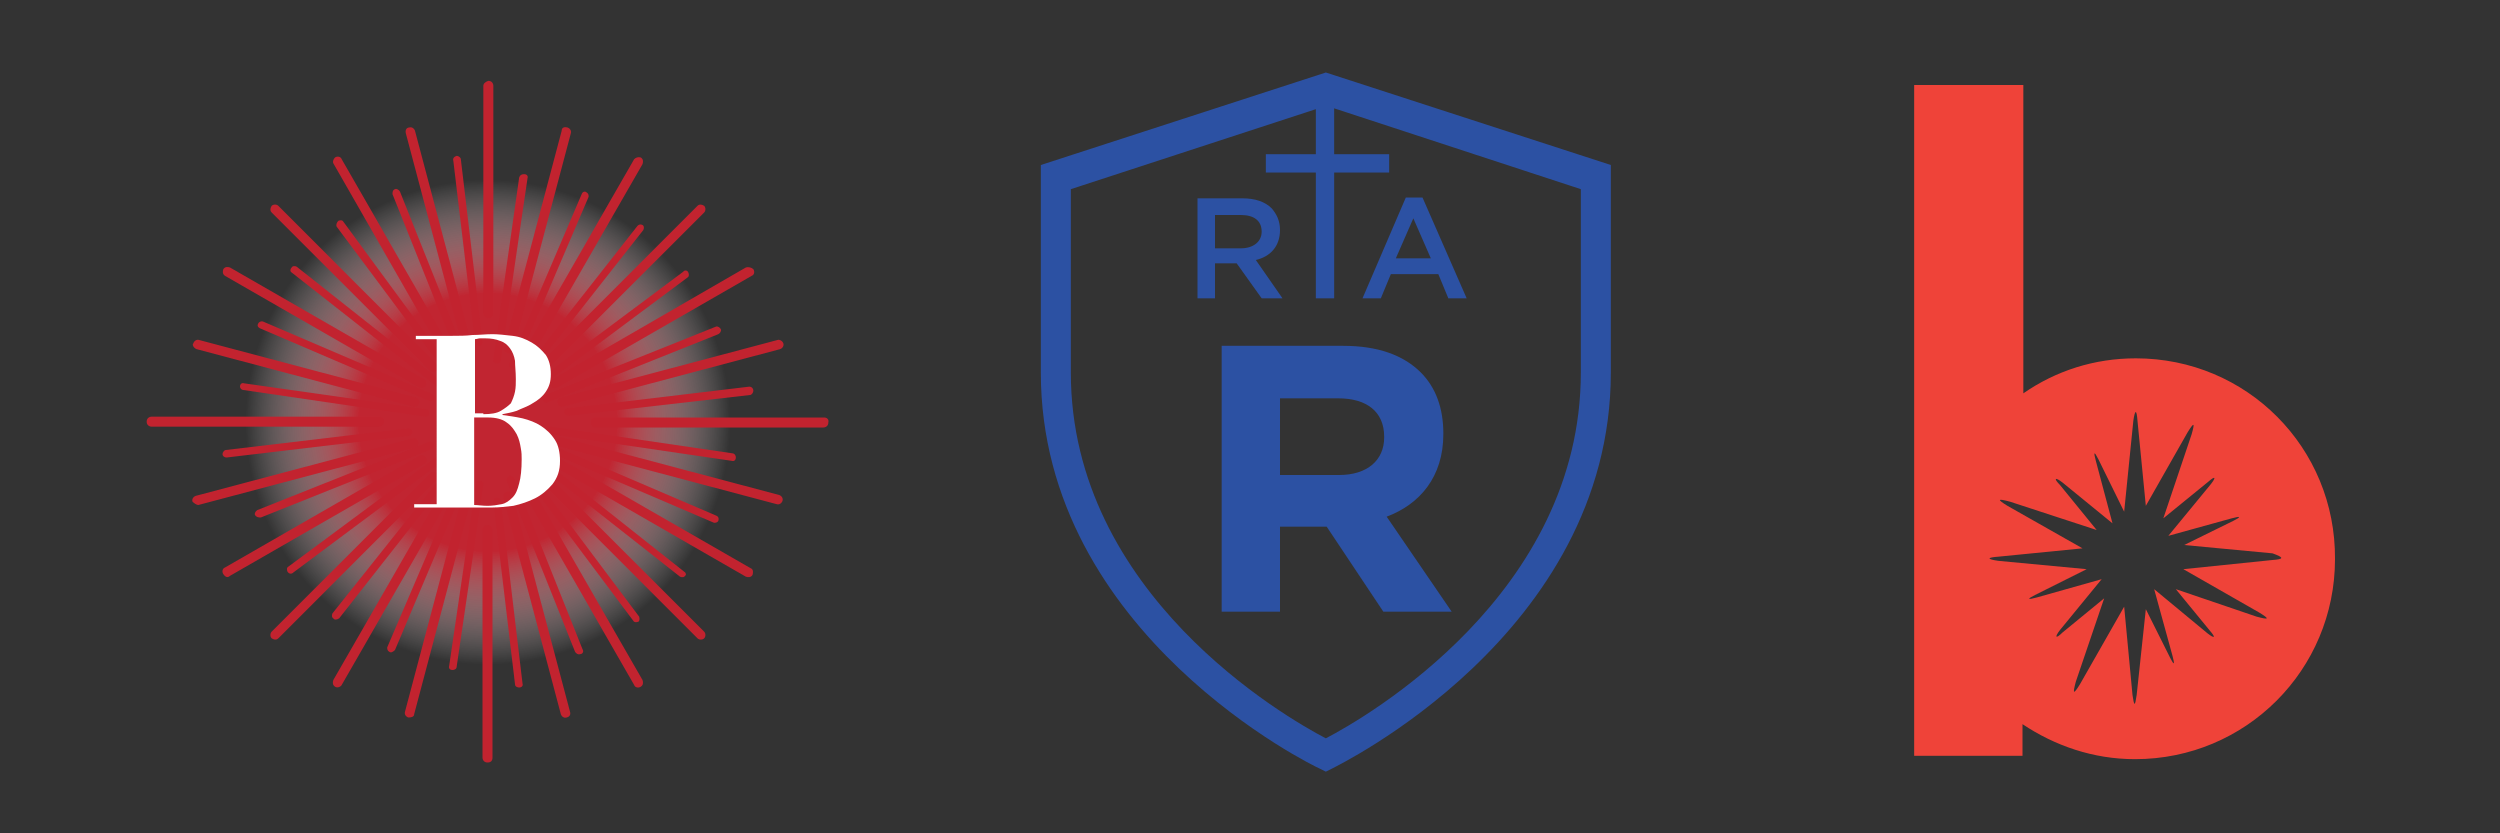
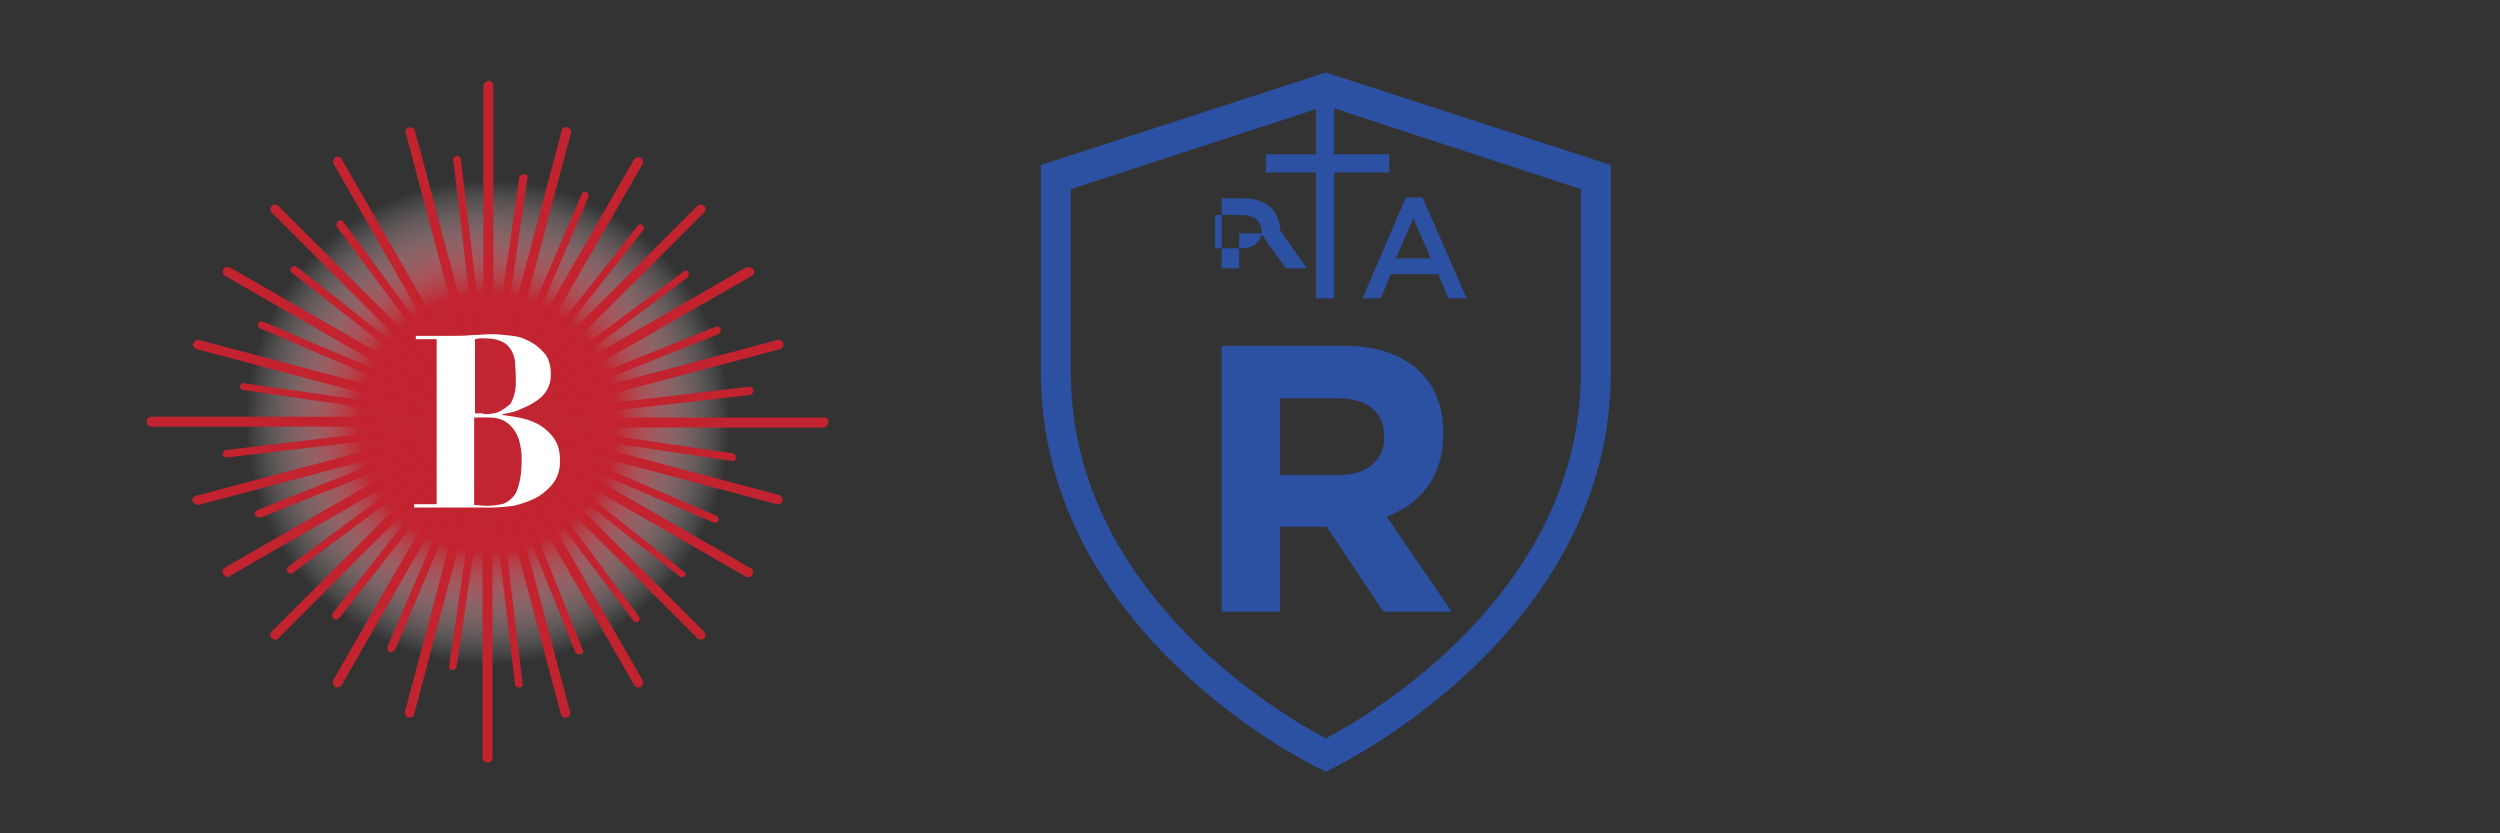
<svg xmlns="http://www.w3.org/2000/svg" version="1.1" id="Layer_1" x="0px" y="0px" viewBox="0 0 300 100" style="enable-background:new 0 0 300 100;" xml:space="preserve">
  <rect x="0" y="0" width="300" height="100" fill="#333333" stroke="none" />
  <style type="text/css">
	.st0{fill:#2C51A3;}
	.st1{fill:#EF4339;}
	.st2{fill:url(#SVGID_1_);}
	.st3{fill:#C2232F;}
	.st4{fill:#FFFFFF;}
</style>
  <g>
    <path class="st0" d="M159.1,8.7l-34.2,11.1v24.9c0,31.5,33.1,47.4,33.4,47.5l0.8,0.4l0.8-0.4c0.3-0.2,33.4-16,33.4-47.5V19.8   L159.1,8.7z M189.7,44.7c0,26.6-25.8,41.4-30.6,43.9c-4.8-2.5-30.6-17.3-30.6-43.9V22.7l29.4-9.6v5.4h-6v2.2h6v15.1h2.2V20.7h6.6   v-2.2h-6.6v-5.5l29.6,9.7V44.7z" />
-     <path class="st0" d="M143.7,23.8h5.4c1.5,0,2.7,0.4,3.5,1.2c0.6,0.7,1,1.5,1,2.6v0c0,2-1.2,3.2-2.9,3.6l3.2,4.6h-2.5l-3-4.2h0h-2.6   v4.2h-2.1V23.8z M148.9,29.8c1.5,0,2.5-0.8,2.5-2v0c0-1.3-0.9-2-2.5-2h-3.1v4H148.9z" />
+     <path class="st0" d="M143.7,23.8h5.4c1.5,0,2.7,0.4,3.5,1.2c0.6,0.7,1,1.5,1,2.6v0l3.2,4.6h-2.5l-3-4.2h0h-2.6   v4.2h-2.1V23.8z M148.9,29.8c1.5,0,2.5-0.8,2.5-2v0c0-1.3-0.9-2-2.5-2h-3.1v4H148.9z" />
    <path class="st0" d="M168.7,23.7h2l5.3,12.1h-2.2l-1.2-2.9h-5.7l-1.2,2.9h-2.2L168.7,23.7z M171.7,31l-2.1-4.8l-2.1,4.8H171.7z" />
    <g>
      <path class="st0" d="M146.6,41.5h14.6c4.1,0,7.2,1.1,9.3,3.2c1.8,1.8,2.7,4.3,2.7,7.3v0.1c0,5.1-2.8,8.4-6.8,9.9l7.8,11.4h-8.2    l-6.8-10.2H159h-5.4v10.2h-7V41.5z M160.7,57c3.4,0,5.4-1.8,5.4-4.5v-0.1c0-3-2.1-4.6-5.5-4.6h-7V57H160.7z" />
    </g>
  </g>
-   <path class="st1" d="M256.3,43c-5,0-9.6,1.5-13.5,4.2v-37h-13.1v80.5h13v-3.8c3.9,2.6,8.5,4.2,13.5,4.2c13.3,0,24-10.7,24-24  C280.3,53.7,269.6,43,256.3,43z M272.7,67.2L262,68.3l9.1,5.2c1.3,0.8,1.2,0.9-0.3,0.5l-9.7-3.3l4.1,5c0.7,0.8,0.6,1-0.3,0.3  l-6.4-5.3l2.2,8c0.3,1.1,0.2,1.2-0.3,0.2l-2.9-5.8l-1.1,10.3c-0.2,1.4-0.3,1.4-0.5,0l-1-10.6l-5.3,9.3c-0.8,1.3-0.9,1.2-0.5-0.3  l3.4-10l-5,4.1c-0.8,0.8-1,0.6-0.3-0.3l5-6.1l-7.8,2.2c-1.1,0.3-1.2,0.2-0.2-0.3l6.2-3.1l-10.6-1c-1.4-0.2-1.4-0.4,0-0.5l10.1-1  l-9-5.1c-1.3-0.8-1.2-0.9,0.3-0.5l10.4,3.4l-4.4-5.4c-0.8-0.8-0.6-1,0.3-0.3l6,4.9l-2-7.5c-0.3-1.1-0.2-1.2,0.3-0.2l3.1,6.3  l1.1-10.9c0.2-1.4,0.4-1.4,0.5,0l1,10.2l5-8.8c0.8-1.3,0.9-1.2,0.5,0.2l-3.4,10.1l5.4-4.4c0.8-0.7,1-0.6,0.3,0.3l-5.1,6.2l7.6-2.1  c1.1-0.3,1.2-0.2,0.2,0.3l-5.9,2.9l10.6,1C274.1,66.9,274.1,67.1,272.7,67.2z" />
  <g>
    <radialGradient id="SVGID_1_" cx="58.549" cy="18.671" r="29.078" gradientTransform="matrix(1 0 0 1 0 32)" gradientUnits="userSpaceOnUse">
      <stop offset="0.531" style="stop-color:#C12531" />
      <stop offset="1" style="stop-color:#FFFFFF;stop-opacity:0" />
    </radialGradient>
    <circle class="st2" cx="58.5" cy="50.7" r="29.1" />
    <g>
      <path class="st3" d="M58,10.3v27.3c0,0.3,0.3,0.6,0.6,0.6c0.3,0,0.6-0.2,0.6-0.6V10.3c0-0.3-0.2-0.6-0.6-0.6    C58.3,9.8,58,10,58,10.3" />
      <path class="st3" d="M48.7,16l6.9,26c0.1,0.3,0.4,0.5,0.7,0.4c0.3-0.1,0.5-0.4,0.4-0.7l-6.9-26c-0.1-0.3-0.4-0.5-0.7-0.4    C48.8,15.3,48.6,15.6,48.7,16" />
      <path class="st3" d="M40,19.6L53.4,43c0.1,0.3,0.5,0.4,0.8,0.2s0.4-0.5,0.2-0.8L41,19.1c-0.1-0.3-0.5-0.4-0.8-0.2    C40,19.1,39.9,19.4,40,19.6" />
      <path class="st3" d="M32.6,25.5l19,19c0.2,0.2,0.6,0.2,0.8,0c0.2-0.2,0.2-0.6,0-0.8l-19-19c-0.2-0.2-0.6-0.2-0.8,0    C32.4,25,32.4,25.3,32.6,25.5" />
      <path class="st3" d="M27,33.1l23.3,13.4c0.3,0.1,0.6,0.1,0.8-0.2c0.1-0.3,0.1-0.6-0.2-0.8L27.6,32.1c-0.3-0.1-0.6-0.1-0.8,0.2    C26.7,32.6,26.7,32.9,27,33.1" />
      <path class="st3" d="M23.6,41.9l26,6.9c0.3,0.1,0.6-0.1,0.7-0.4c0.1-0.3-0.1-0.6-0.4-0.7l-26-6.9c-0.3-0.1-0.6,0.1-0.7,0.4    C23,41.4,23.3,41.8,23.6,41.9" />
      <path class="st3" d="M18.2,51.2h27.3c0.3,0,0.6-0.3,0.6-0.6S45.9,50,45.6,50H18.2c-0.3,0-0.6,0.2-0.6,0.6    C17.6,51,17.9,51.2,18.2,51.2" />
      <path class="st3" d="M23.8,60.6l26-6.9c0.3-0.1,0.5-0.4,0.4-0.7c-0.1-0.3-0.4-0.5-0.7-0.4l-26,6.9c-0.3,0.1-0.5,0.4-0.4,0.7    C23.3,60.4,23.6,60.6,23.8,60.6" />
      <path class="st3" d="M27.6,69.1l23.3-13.4c0.3-0.1,0.4-0.5,0.2-0.8c-0.1-0.3-0.5-0.4-0.8-0.2L27,68.1c-0.3,0.1-0.4,0.5-0.2,0.8    C27,69.2,27.3,69.4,27.6,69.1" />
      <path class="st3" d="M33.4,76.6l19-19c0.2-0.2,0.2-0.6,0-0.8c-0.2-0.2-0.6-0.2-0.8,0l-19,19c-0.2,0.2-0.2,0.6,0,0.8    C32.9,76.8,33.2,76.8,33.4,76.6" />
      <path class="st3" d="M41,82.2l13.4-23.3c0.1-0.3,0.1-0.6-0.2-0.8c-0.3-0.1-0.6-0.1-0.8,0.2L40,81.6c-0.1,0.3-0.1,0.6,0.2,0.8    C40.5,82.6,40.9,82.4,41,82.2" />
      <path class="st3" d="M49.7,85.7l6.9-26c0.1-0.3-0.1-0.6-0.4-0.7c-0.3-0.1-0.6,0.1-0.7,0.4l-6.9,26c-0.1,0.3,0.1,0.6,0.4,0.7    C49.4,86.1,49.7,86,49.7,85.7" />
      <path class="st3" d="M59.1,90.9V63.6c0-0.3-0.2-0.6-0.6-0.6c-0.3,0-0.6,0.2-0.6,0.6v27.3c0,0.3,0.2,0.6,0.6,0.6    C58.9,91.5,59.1,91.3,59.1,90.9" />
      <path class="st3" d="M68.4,85.4l-6.9-26c-0.1-0.3-0.4-0.5-0.7-0.4c-0.3,0.1-0.5,0.4-0.4,0.7l6.9,26c0.1,0.3,0.4,0.5,0.7,0.4    C68.4,86,68.5,85.7,68.4,85.4" />
      <path class="st3" d="M77.1,81.6L63.7,58.3c-0.1-0.3-0.5-0.4-0.8-0.2s-0.4,0.5-0.2,0.8l13.4,23.3c0.1,0.3,0.5,0.4,0.8,0.2    C77.2,82.2,77.2,81.9,77.1,81.6" />
      <path class="st3" d="M84.5,75.8l-19-19c-0.2-0.2-0.6-0.2-0.8,0s-0.2,0.6,0,0.8l19,19c0.2,0.2,0.6,0.2,0.8,0    C84.7,76.4,84.7,76,84.5,75.8" />
      <path class="st3" d="M90.1,68.2L66.8,54.8c-0.3-0.1-0.6-0.1-0.8,0.2c-0.1,0.3-0.1,0.6,0.2,0.8l23.3,13.4c0.3,0.1,0.6,0.1,0.8-0.2    C90.4,68.7,90.4,68.3,90.1,68.2" />
      <path class="st3" d="M93.5,59.4l-26-6.9c-0.3-0.1-0.6,0.1-0.7,0.4c-0.1,0.3,0.1,0.6,0.4,0.7l26,6.9c0.3,0.1,0.6-0.1,0.7-0.4    C94,59.8,93.8,59.5,93.5,59.4" />
      <path class="st3" d="M98.9,50.1H71.5c-0.3,0-0.6,0.2-0.6,0.6c0,0.3,0.2,0.6,0.6,0.6h27.3c0.3,0,0.6-0.2,0.6-0.6    C99.5,50.3,99.2,50.1,98.9,50.1" />
      <path class="st3" d="M93.3,40.8l-26,6.9c-0.3,0.1-0.5,0.4-0.4,0.7c0.1,0.3,0.4,0.5,0.7,0.4l26-6.9c0.3-0.1,0.5-0.4,0.4-0.7    C93.9,40.9,93.5,40.7,93.3,40.8" />
      <path class="st3" d="M89.5,32.1L66.3,45.5c-0.3,0.1-0.4,0.5-0.2,0.8c0.1,0.3,0.5,0.4,0.8,0.2l23.3-13.4c0.3-0.1,0.4-0.5,0.2-0.8    C90.2,32.1,89.8,32,89.5,32.1" />
      <path class="st3" d="M83.7,24.7l-19,19c-0.2,0.2-0.2,0.6,0,0.8c0.2,0.2,0.6,0.2,0.8,0l19-19c0.2-0.2,0.2-0.6,0-0.8    C84.2,24.5,83.9,24.5,83.7,24.7" />
      <path class="st3" d="M76.1,19.1L62.7,42.4c-0.1,0.3-0.1,0.6,0.2,0.8c0.3,0.1,0.6,0.1,0.8-0.2l13.4-23.3c0.1-0.3,0.1-0.6-0.2-0.8    C76.6,18.8,76.3,18.9,76.1,19.1" />
      <path class="st3" d="M67.4,15.7l-6.9,26c-0.1,0.3,0.1,0.6,0.4,0.7c0.3,0.1,0.6-0.1,0.7-0.4l6.9-26c0.1-0.3-0.1-0.6-0.4-0.7    C67.7,15.2,67.4,15.3,67.4,15.7" />
      <path class="st3" d="M54.4,19.3L57,41.1c0,0.2,0.3,0.4,0.5,0.4c0.3,0,0.4-0.3,0.4-0.5l-2.6-21.9c0-0.2-0.3-0.4-0.5-0.4    C54.5,18.8,54.3,19,54.4,19.3" />
-       <path class="st3" d="M47.1,23.3l8.2,20.5c0.1,0.2,0.4,0.4,0.6,0.3c0.2-0.1,0.4-0.4,0.3-0.6L48,23c-0.1-0.2-0.4-0.4-0.6-0.3    C47.1,22.8,47.1,23.1,47.1,23.3" />
      <path class="st3" d="M40.4,27.2l13.2,17.7c0.1,0.2,0.4,0.2,0.6,0.1c0.2-0.1,0.2-0.4,0.1-0.6L41.2,26.6c-0.1-0.2-0.4-0.2-0.6-0.1    C40.4,26.7,40.3,27,40.4,27.2" />
      <path class="st3" d="M35,32.7l17.3,13.6c0.2,0.1,0.5,0.1,0.6-0.1c0.1-0.2,0.1-0.5-0.1-0.6L35.6,32c-0.2-0.1-0.5-0.1-0.6,0.1    C34.8,32.3,34.8,32.6,35,32.7" />
      <path class="st3" d="M31.2,39.4l20.3,8.7c0.2,0.1,0.5,0,0.6-0.2c0.1-0.2,0-0.5-0.2-0.6l-20.3-8.7c-0.2-0.1-0.5,0-0.6,0.2    C30.8,39.1,31,39.3,31.2,39.4" />
      <path class="st3" d="M29.2,46.8L51,50c0.2,0.1,0.5-0.1,0.5-0.4s-0.1-0.5-0.4-0.5L29.3,46c-0.3-0.1-0.5,0.1-0.5,0.4    C28.8,46.6,29,46.8,29.2,46.8" />
      <path class="st3" d="M27.2,54.9l21.9-2.6c0.2,0,0.4-0.3,0.4-0.5c0-0.3-0.3-0.4-0.5-0.4l-21.9,2.6c-0.2,0-0.4,0.3-0.4,0.5    C26.7,54.7,26.9,54.9,27.2,54.9" />
      <path class="st3" d="M31.3,62.1l20.5-8.2c0.2-0.1,0.4-0.4,0.3-0.6s-0.4-0.4-0.6-0.3l-20.6,8.2c-0.2,0.1-0.4,0.4-0.3,0.6    C30.8,62.1,31.1,62.1,31.3,62.1" />
      <path class="st3" d="M35.2,68.7l17.7-13.2c0.2-0.1,0.2-0.4,0.1-0.6c-0.1-0.2-0.4-0.2-0.6-0.1L34.6,68c-0.2,0.1-0.2,0.4-0.1,0.6    C34.7,68.9,35,68.9,35.2,68.7" />
      <path class="st3" d="M40.7,74.2l13.6-17.3c0.1-0.2,0.1-0.5-0.1-0.6c-0.2-0.1-0.5-0.1-0.6,0.1L39.9,73.6c-0.1,0.2-0.1,0.5,0.1,0.6    C40.1,74.4,40.4,74.4,40.7,74.2" />
      <path class="st3" d="M47.4,78L56,57.7c0.1-0.2,0-0.5-0.2-0.6c-0.2-0.1-0.5,0-0.6,0.2l-8.7,20.3c-0.1,0.2,0,0.5,0.2,0.6    C46.9,78.4,47.2,78.2,47.4,78" />
      <path class="st3" d="M54.8,80L58,58.2c0.1-0.2-0.1-0.5-0.4-0.5c-0.3-0.1-0.5,0.1-0.5,0.4l-3.2,21.8c-0.1,0.3,0.1,0.5,0.4,0.5    C54.5,80.4,54.8,80.3,54.8,80" />
      <path class="st3" d="M62.7,82l-2.6-21.9c0-0.3-0.3-0.4-0.5-0.4c-0.3,0-0.4,0.3-0.4,0.5l2.6,21.9c0,0.3,0.3,0.4,0.5,0.4    C62.6,82.5,62.8,82.3,62.7,82" />
      <path class="st3" d="M69.9,77.9l-8.2-20.5c-0.1-0.2-0.4-0.4-0.6-0.3c-0.2,0.1-0.4,0.4-0.3,0.6l8.2,20.5c0.1,0.2,0.4,0.4,0.6,0.3    C69.9,78.5,70.1,78.2,69.9,77.9" />
      <path class="st3" d="M76.7,74L63.5,56.4c-0.1-0.2-0.4-0.2-0.6-0.1c-0.2,0.1-0.2,0.4-0.1,0.6l13.2,17.6c0.1,0.2,0.4,0.2,0.6,0.1    C76.7,74.6,76.8,74.3,76.7,74" />
      <path class="st3" d="M82.1,68.6L64.8,54.9c-0.2-0.1-0.5-0.1-0.6,0.1c-0.1,0.2-0.1,0.5,0.1,0.6l17.3,13.6c0.2,0.1,0.5,0.1,0.6-0.1    C82.4,69,82.3,68.7,82.1,68.6" />
      <path class="st3" d="M86,61.9l-20.3-8.7c-0.2-0.1-0.5,0-0.6,0.2s0,0.5,0.2,0.6l20.3,8.7c0.2,0.1,0.5,0,0.6-0.2    C86.3,62.2,86.2,62,86,61.9" />
      <path class="st3" d="M87.9,54.4l-21.8-3.2c-0.3-0.1-0.5,0.1-0.5,0.4c0,0.3,0.1,0.5,0.4,0.5l21.8,3.2c0.3,0.1,0.5-0.1,0.5-0.4    C88.3,54.6,88.1,54.4,87.9,54.4" />
      <path class="st3" d="M89.9,46.4L68.1,49c-0.3,0-0.4,0.3-0.4,0.5c0,0.2,0.3,0.4,0.5,0.4L90,47.4c0.2,0,0.4-0.3,0.4-0.5    C90.4,46.6,90.2,46.4,89.9,46.4" />
      <path class="st3" d="M85.9,39.2l-20.5,8.2c-0.2,0.1-0.4,0.4-0.3,0.6c0.1,0.2,0.4,0.4,0.6,0.3l20.5-8.2c0.2-0.1,0.4-0.4,0.3-0.6    C86.4,39.3,86.1,39.1,85.9,39.2" />
      <path class="st3" d="M82,32.6L64.3,45.8c-0.2,0.1-0.2,0.4-0.1,0.6s0.4,0.2,0.6,0.1l17.7-13.2c0.2-0.1,0.2-0.4,0.1-0.6    C82.5,32.4,82.1,32.4,82,32.6" />
      <path class="st3" d="M76.5,27.1L62.9,44.4c-0.1,0.2-0.1,0.5,0.1,0.6c0.2,0.1,0.5,0.1,0.6-0.1l13.6-17.3c0.1-0.2,0.1-0.5-0.1-0.6    C76.9,26.9,76.7,26.9,76.5,27.1" />
      <path class="st3" d="M69.8,23.3l-8.7,20.3c-0.1,0.2,0,0.5,0.2,0.6c0.2,0.1,0.5,0,0.6-0.2l8.7-20.3c0.1-0.2,0-0.5-0.2-0.6    C70.2,22.9,69.9,23,69.8,23.3" />
      <path class="st3" d="M62.3,21.3l-3.1,21.8c-0.1,0.3,0.1,0.5,0.4,0.5c0.2,0.1,0.5-0.1,0.5-0.4l3.2-21.8c0.1-0.3-0.1-0.5-0.4-0.5    C62.6,20.9,62.4,21,62.3,21.3" />
      <path class="st4" d="M49.9,40.7v-0.4h4.4c0.8,0,1.6,0,2.4-0.1c0.8,0,1.6-0.1,2.4-0.1c0.7,0,1.5,0.1,2.4,0.2    c0.9,0.1,1.6,0.4,2.3,0.8c0.7,0.4,1.2,0.9,1.7,1.5c0.4,0.6,0.6,1.4,0.6,2.3c0,0.9-0.2,1.5-0.6,2.1c-0.4,0.6-0.9,1-1.6,1.4    c-0.6,0.4-1.3,0.6-1.9,0.9c-0.6,0.2-1.2,0.3-1.7,0.4v0.1c0.7,0.1,1.5,0.2,2.4,0.4c0.8,0.2,1.6,0.5,2.2,0.9    c0.6,0.4,1.2,0.9,1.7,1.7c0.4,0.6,0.6,1.5,0.6,2.5c0,1.2-0.3,2-0.9,2.8c-0.6,0.7-1.3,1.3-2.1,1.7c-0.8,0.4-1.7,0.7-2.6,0.9    c-0.9,0.1-1.7,0.2-2.5,0.2s-1.6,0-2.5,0c-0.8,0-1.6,0-2.5,0h-4.4v-0.4h2.7V40.7H49.9z M58,49.7c0.9,0,1.6-0.1,2.1-0.4    s0.9-0.6,1.2-0.9c0.2-0.4,0.4-0.9,0.5-1.4c0.1-0.5,0.1-1,0.1-1.5c0-0.9-0.1-1.6-0.1-2.2c-0.1-0.6-0.3-1.1-0.6-1.5    c-0.3-0.4-0.6-0.7-1.2-0.9c-0.5-0.2-1.1-0.3-1.8-0.3c-0.2,0-0.4,0-0.6,0c-0.2,0-0.4,0.1-0.6,0.1v8.9H58L58,49.7z M58.5,60.7    c0.6,0,1.2-0.1,1.7-0.2c0.5-0.1,0.9-0.4,1.3-0.8c0.4-0.4,0.6-0.9,0.8-1.7c0.2-0.7,0.3-1.7,0.3-2.9c0-0.4,0-0.8-0.1-1.3    c-0.1-0.6-0.2-1.1-0.5-1.7c-0.3-0.5-0.6-1-1.2-1.4c-0.5-0.4-1.3-0.6-2.2-0.6h-1.7v10.5C57.3,60.6,57.9,60.7,58.5,60.7" />
    </g>
  </g>
</svg>